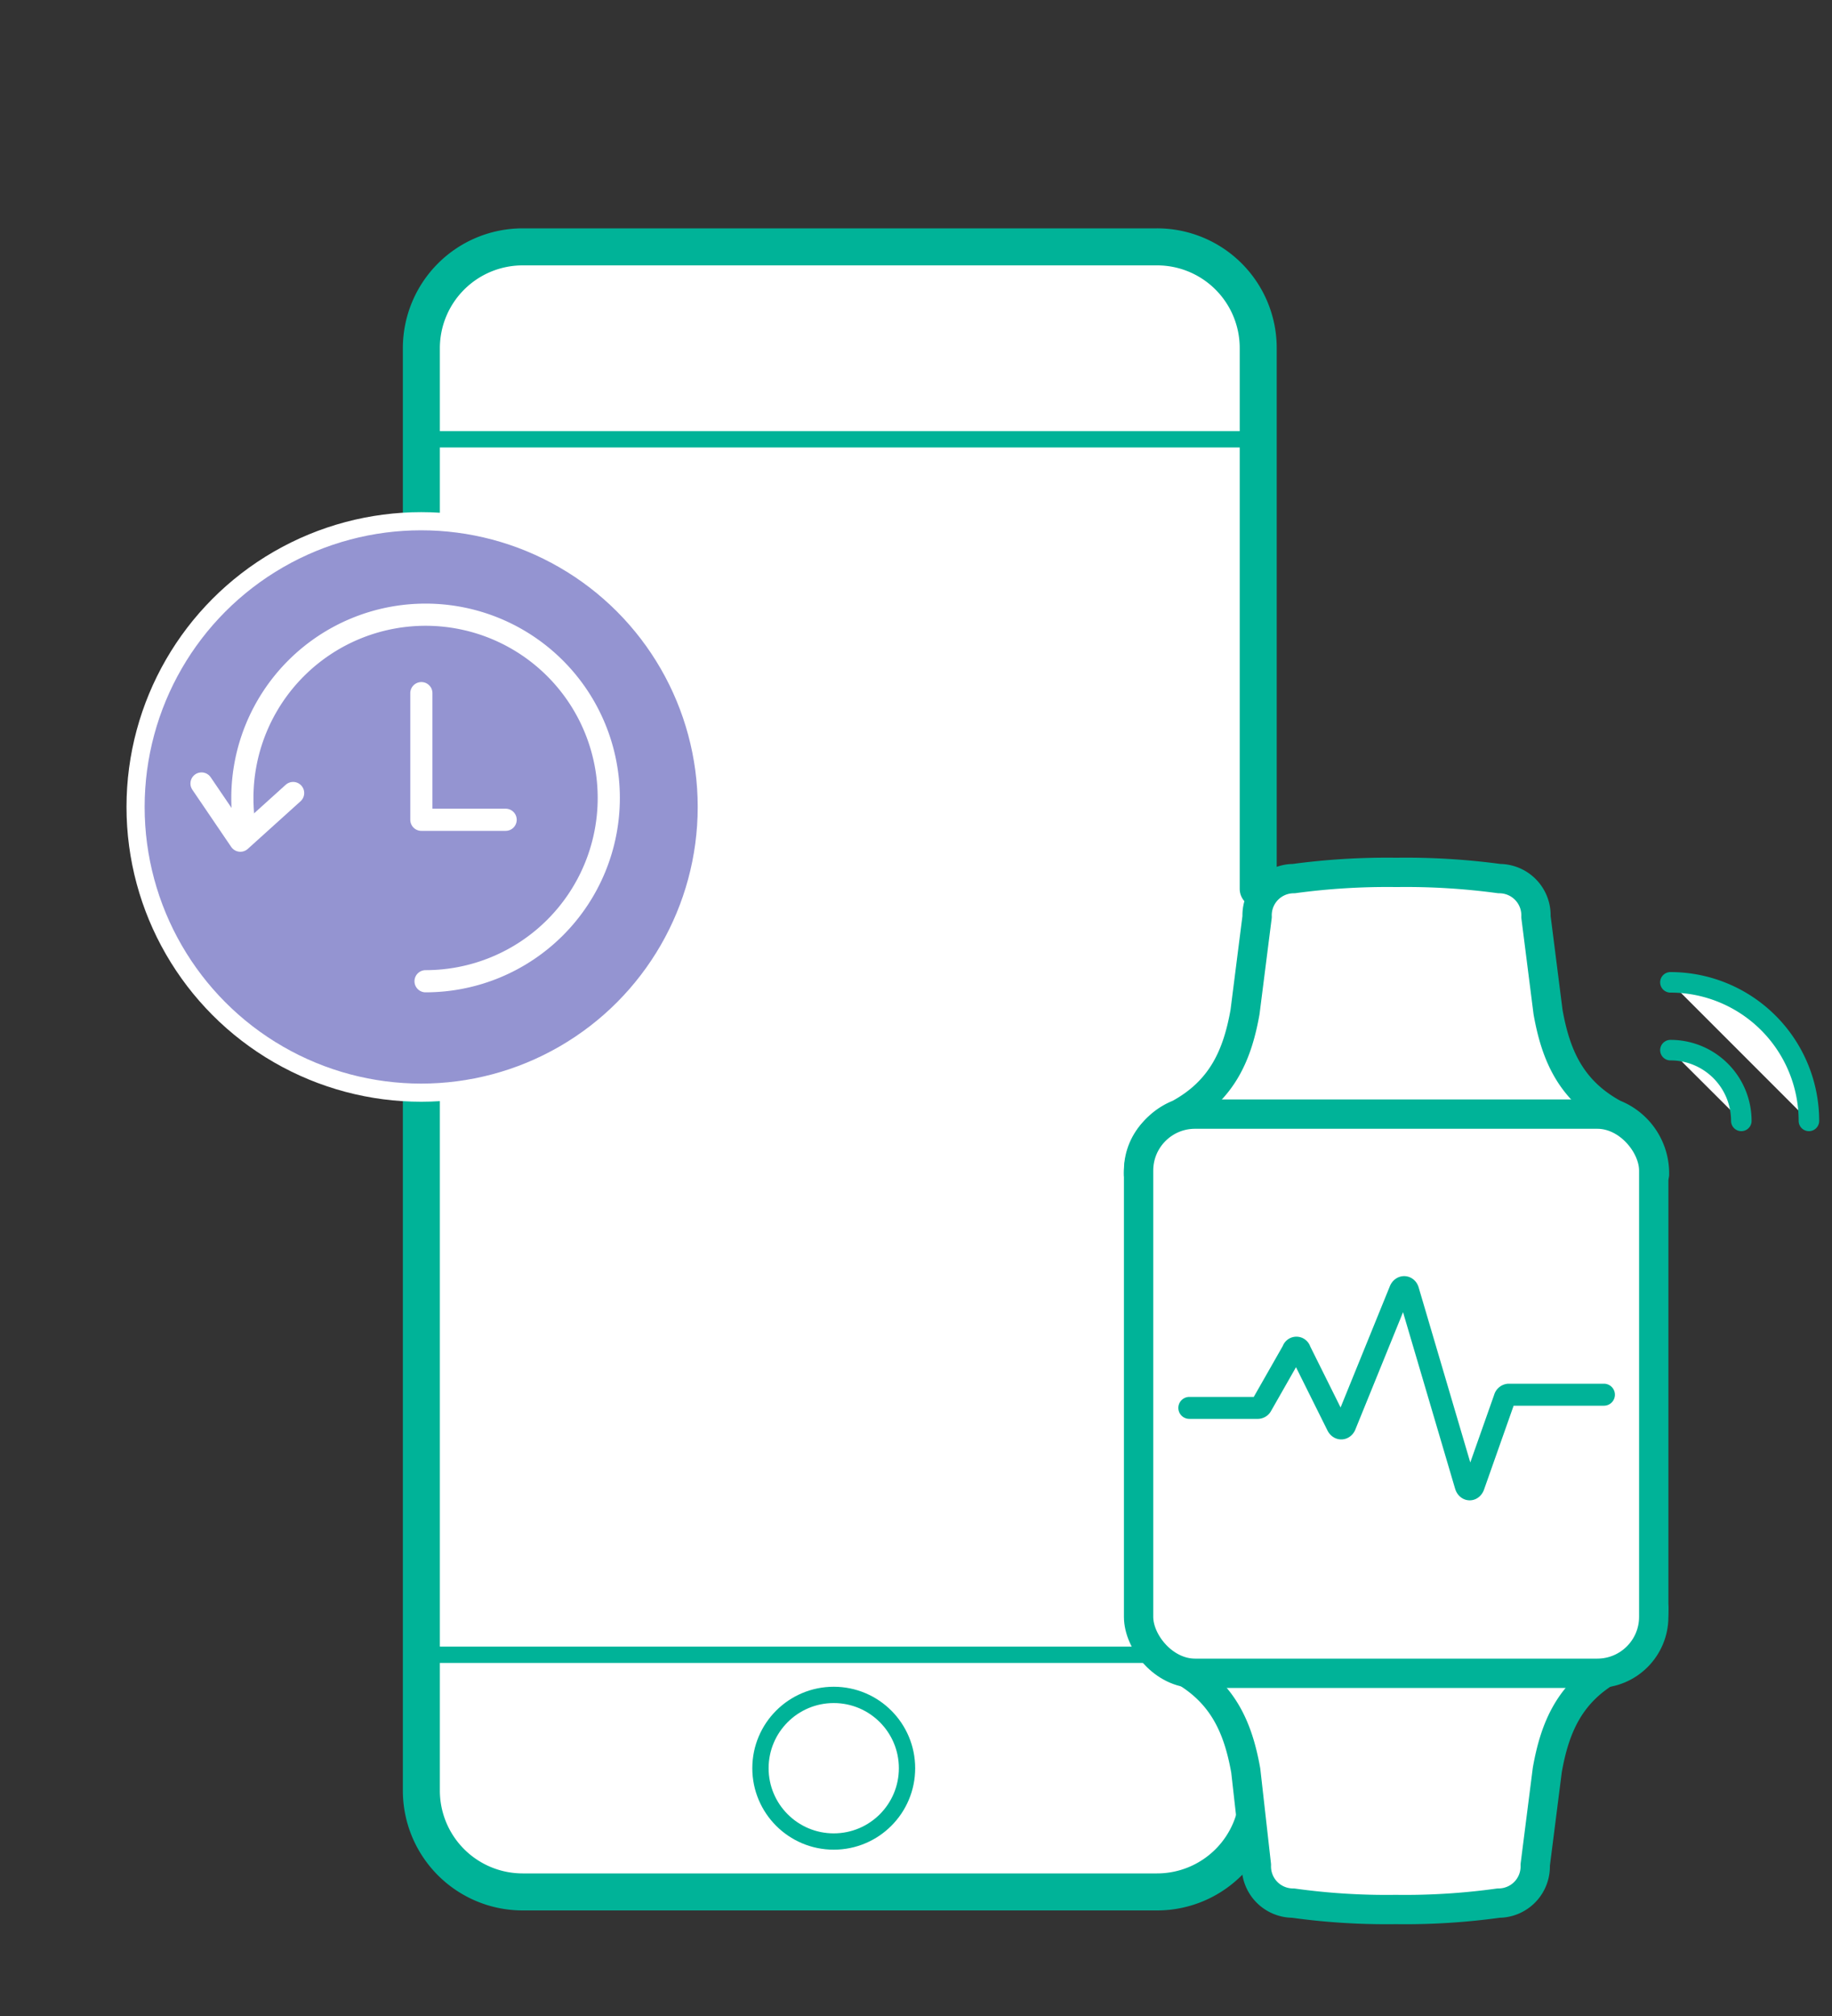
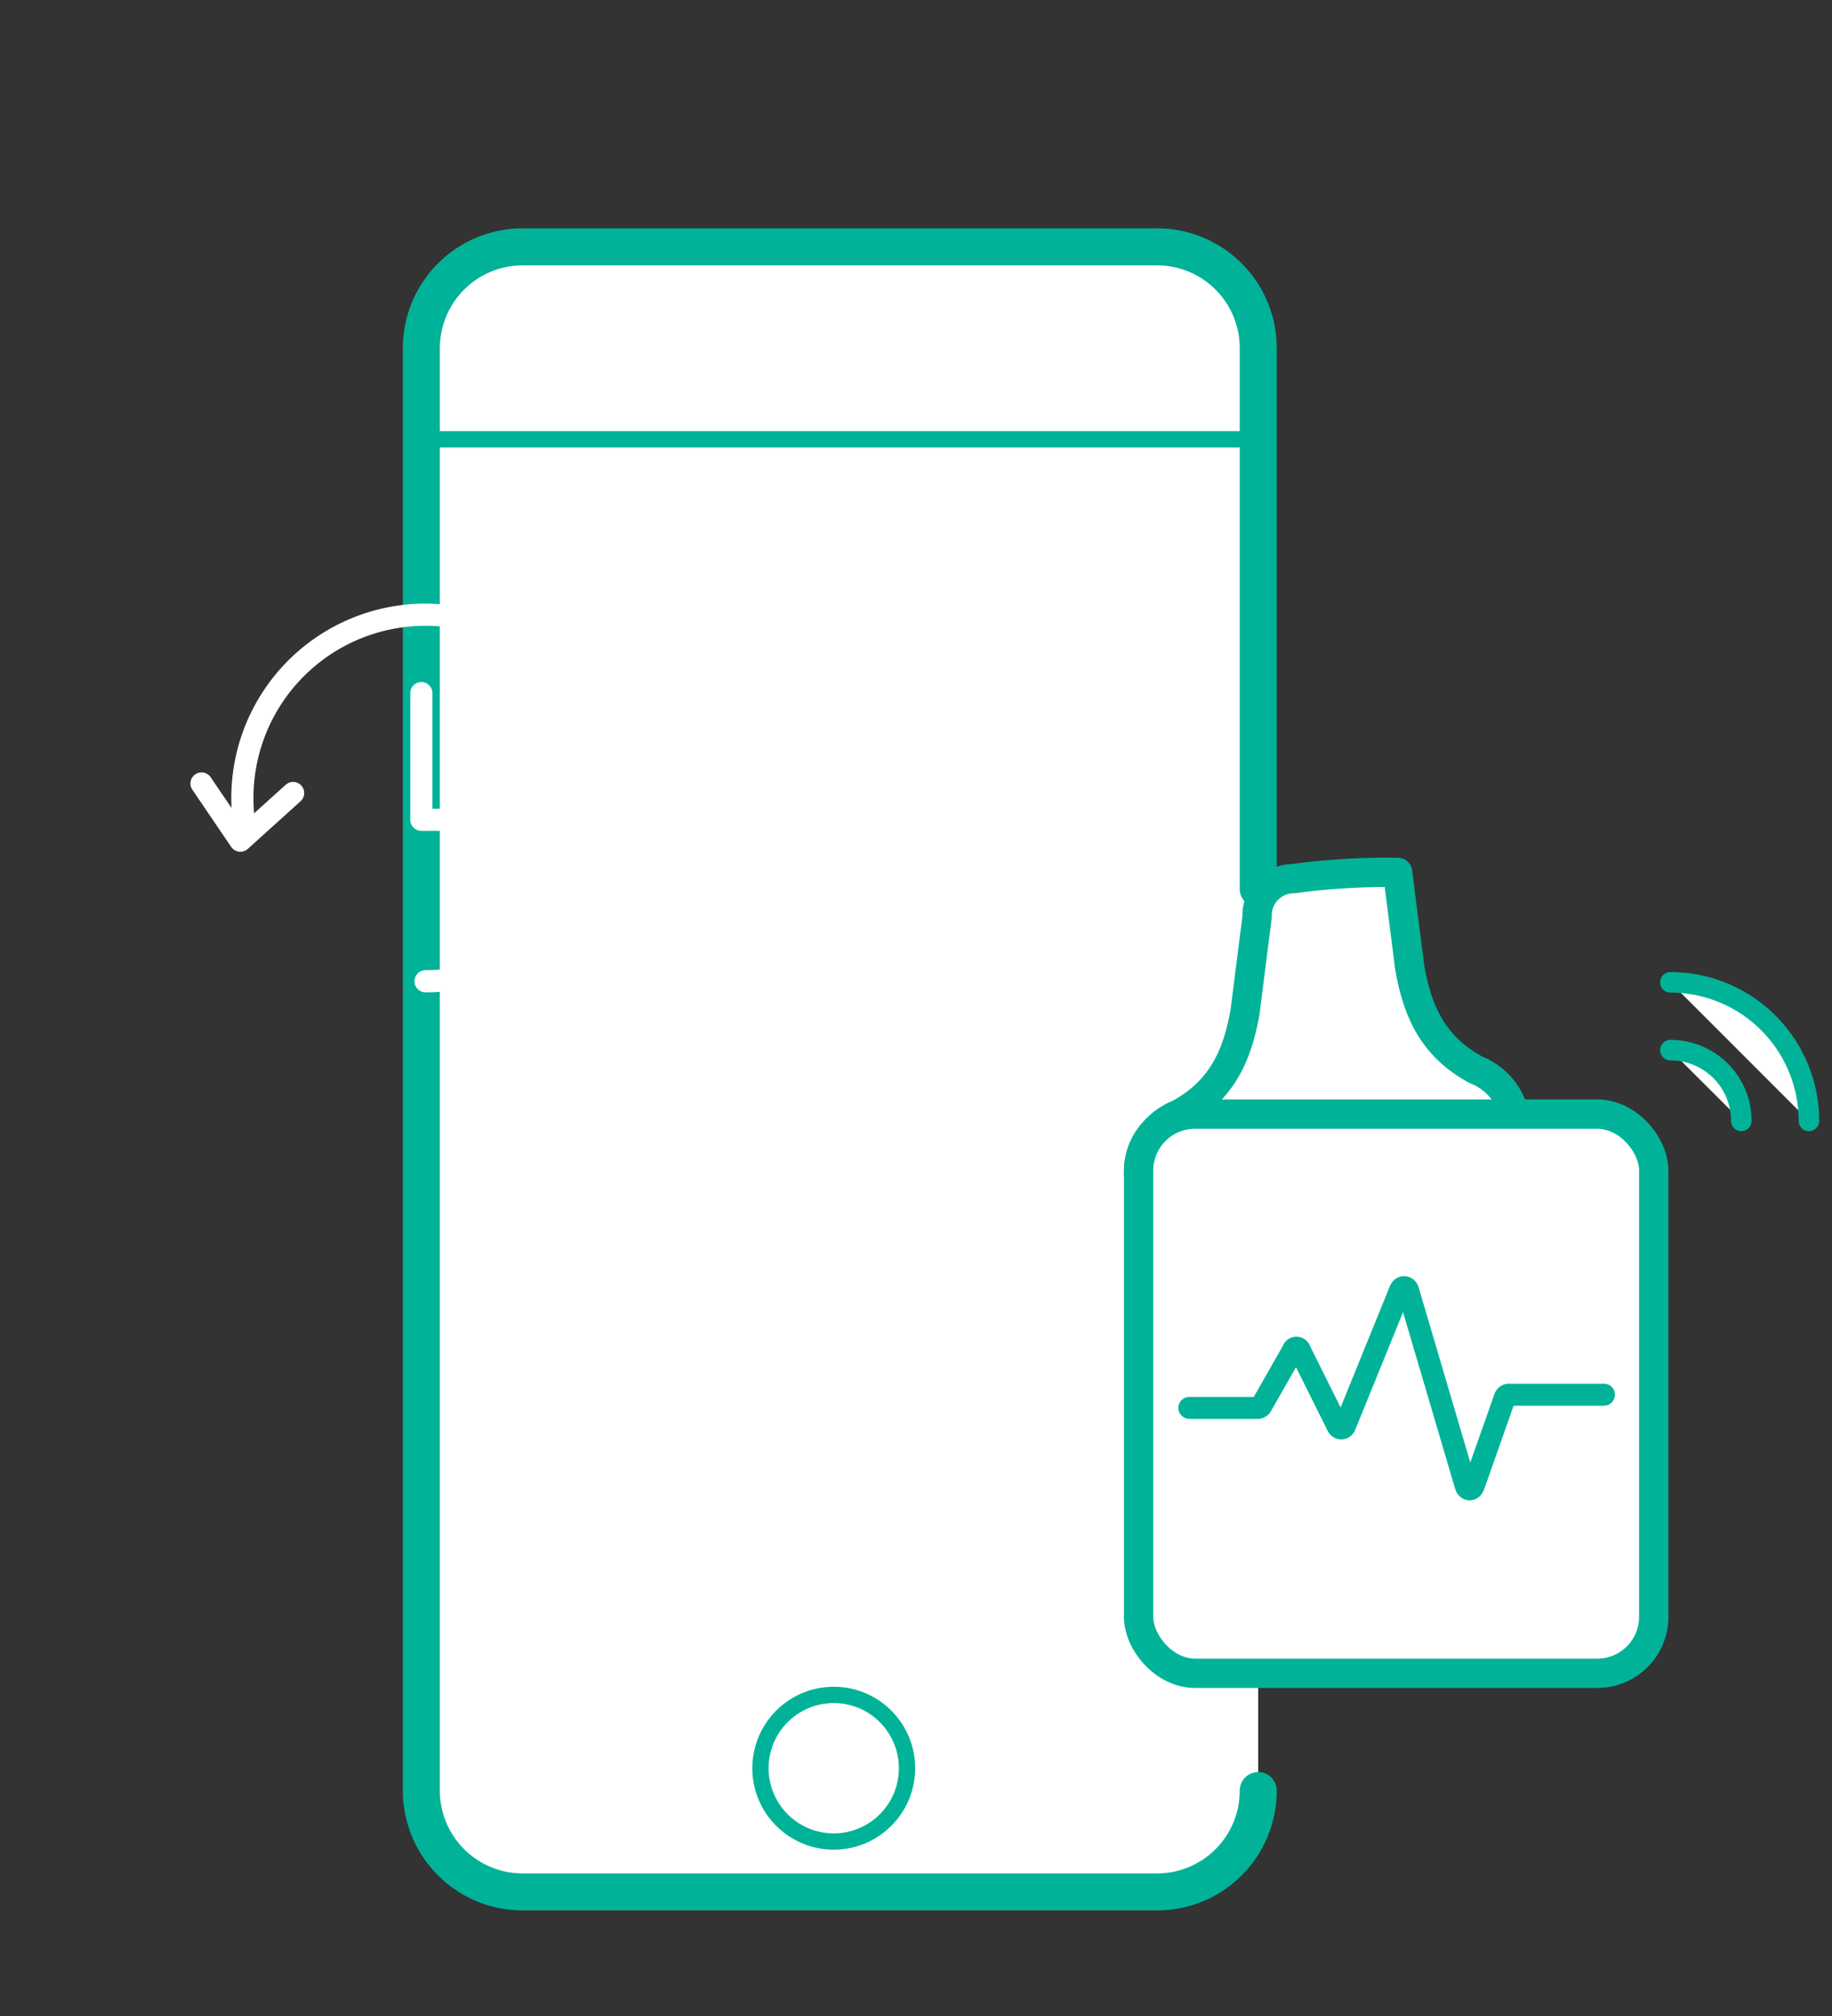
<svg xmlns="http://www.w3.org/2000/svg" viewBox="0 0 100 110">
  <rect x="0" y="0" width="100" height="110" fill="#333333" stroke="none" />
  <defs>
    <style>.cls-1,.cls-2,.cls-3,.cls-5,.cls-6{fill:#fff;stroke:#00b398;}.cls-1,.cls-2,.cls-3,.cls-5,.cls-6,.cls-7{stroke-linecap:round;}.cls-1,.cls-2,.cls-3,.cls-4,.cls-5,.cls-6,.cls-7{stroke-linejoin:round;}.cls-1{stroke-width:2.02px;}.cls-2{stroke-width:0.89px;}.cls-3{stroke-width:1.6px;}.cls-4{fill:#9494d1;stroke-width:0.99px;}.cls-4,.cls-7{stroke:#fff;}.cls-5{stroke-width:1.12px;}.cls-6{stroke-width:1.2px;}.cls-7,.cls-8{fill:none;}.cls-7{stroke-width:1.21px;}</style>
  </defs>
  <g id="Layer_2" data-name="Layer 2">
    <g id="CONTENT">
      <g id="ICONs">
        <path class="cls-1" d="M68.68,97.7a5.52,5.52,0,0,1-5.53,5.53H28.52A5.53,5.53,0,0,1,23,97.7V19a5.53,5.53,0,0,1,5.53-5.53H63.15A5.52,5.52,0,0,1,68.68,19v29.5" />
-         <line class="cls-2" x1="23.21" y1="90.29" x2="68.4" y2="90.29" />
        <line class="cls-2" x1="23.21" y1="23.97" x2="68.4" y2="23.97" />
-         <path class="cls-3" d="M62.15,64.09a3.47,3.47,0,0,1,2.2-3.3c2.39-1.3,3.2-3.27,3.61-5.57l.66-5.2a2,2,0,0,1,2-2.08,38,38,0,0,1,5.54-.34h.13a38,38,0,0,1,5.55.34,2,2,0,0,1,2,2.08l.66,5.2c.41,2.3,1.21,4.27,3.61,5.57a3.47,3.47,0,0,1,2.2,3.3" />
-         <path class="cls-3" d="M90.27,87.73A3.49,3.49,0,0,1,88.07,91c-2.4,1.3-3.2,3.27-3.61,5.57l-.66,5.19a2,2,0,0,1-2,2.08,37,37,0,0,1-5.55.35h-.13a36.9,36.9,0,0,1-5.54-.35,2,2,0,0,1-2-2.08L68,96.61c-.41-2.3-1.22-4.27-3.61-5.57a3.49,3.49,0,0,1-2.2-3.31" />
+         <path class="cls-3" d="M62.15,64.09a3.47,3.47,0,0,1,2.2-3.3c2.39-1.3,3.2-3.27,3.61-5.57l.66-5.2a2,2,0,0,1,2-2.08,38,38,0,0,1,5.54-.34h.13l.66,5.2c.41,2.3,1.21,4.27,3.61,5.57a3.47,3.47,0,0,1,2.2,3.3" />
        <rect class="cls-3" x="62.15" y="60.79" width="28.12" height="30.51" rx="3.08" />
-         <circle class="cls-4" cx="22.99" cy="44.03" r="15.59" />
        <path class="cls-5" d="M98.74,61.16a7.56,7.56,0,0,0-7.56-7.56" />
        <path id="layer1" class="cls-6" d="M64.92,76.82h3.75a.24.24,0,0,0,.19-.13l1.71-3a.2.2,0,0,1,.39,0L73,77.79c.11.21.33.19.42,0l3-7.38c.1-.25.37-.23.44,0L80,81.05c.08.28.36.29.45,0l1.68-4.76a.25.25,0,0,1,.22-.19h5.2" />
        <path class="cls-5" d="M95.05,61.16a3.86,3.86,0,0,0-3.87-3.86" />
        <circle class="cls-2" cx="45.51" cy="96.48" r="4" />
        <path class="cls-7" d="M13.29,44.68a10.88,10.88,0,0,1-.06-1.14,10,10,0,1,1,10,10" />
        <path class="cls-7" d="M11,42.75l2.12,3.12L16,43.27" />
        <path class="cls-7" d="M23,37.82v6.91h4.6" />
        <rect class="cls-8" width="100" height="110" />
      </g>
    </g>
  </g>
</svg>